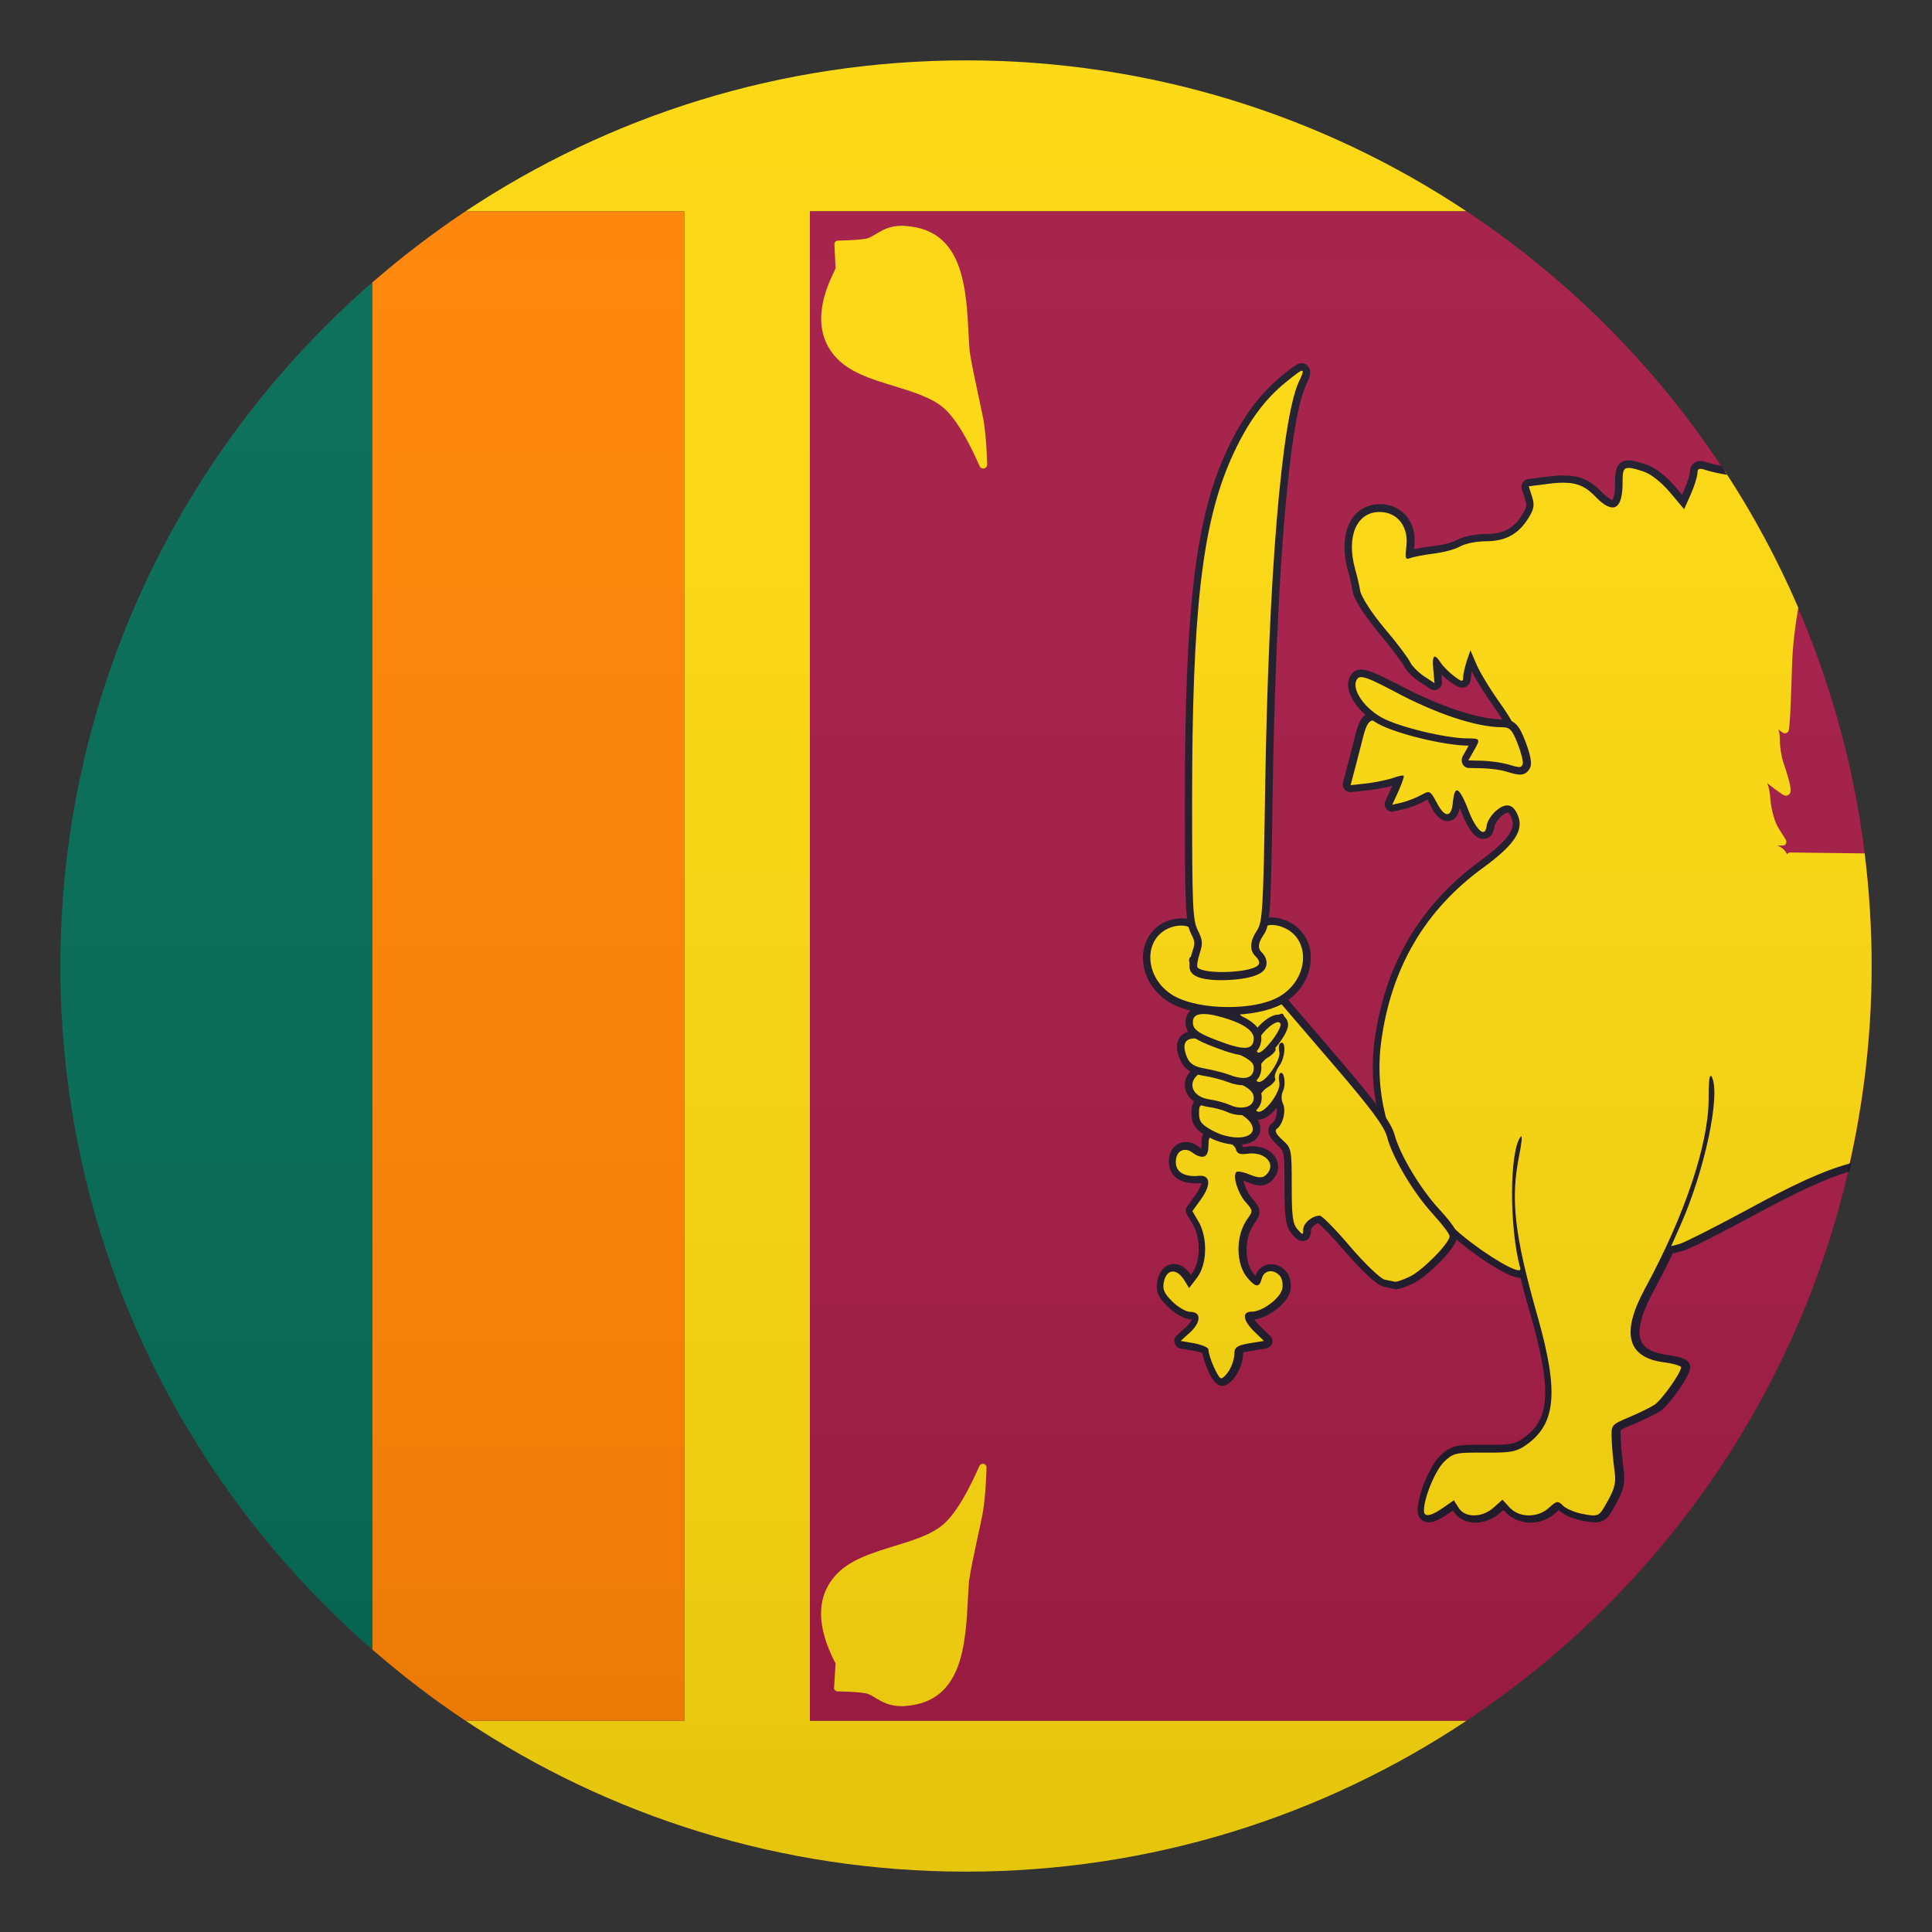
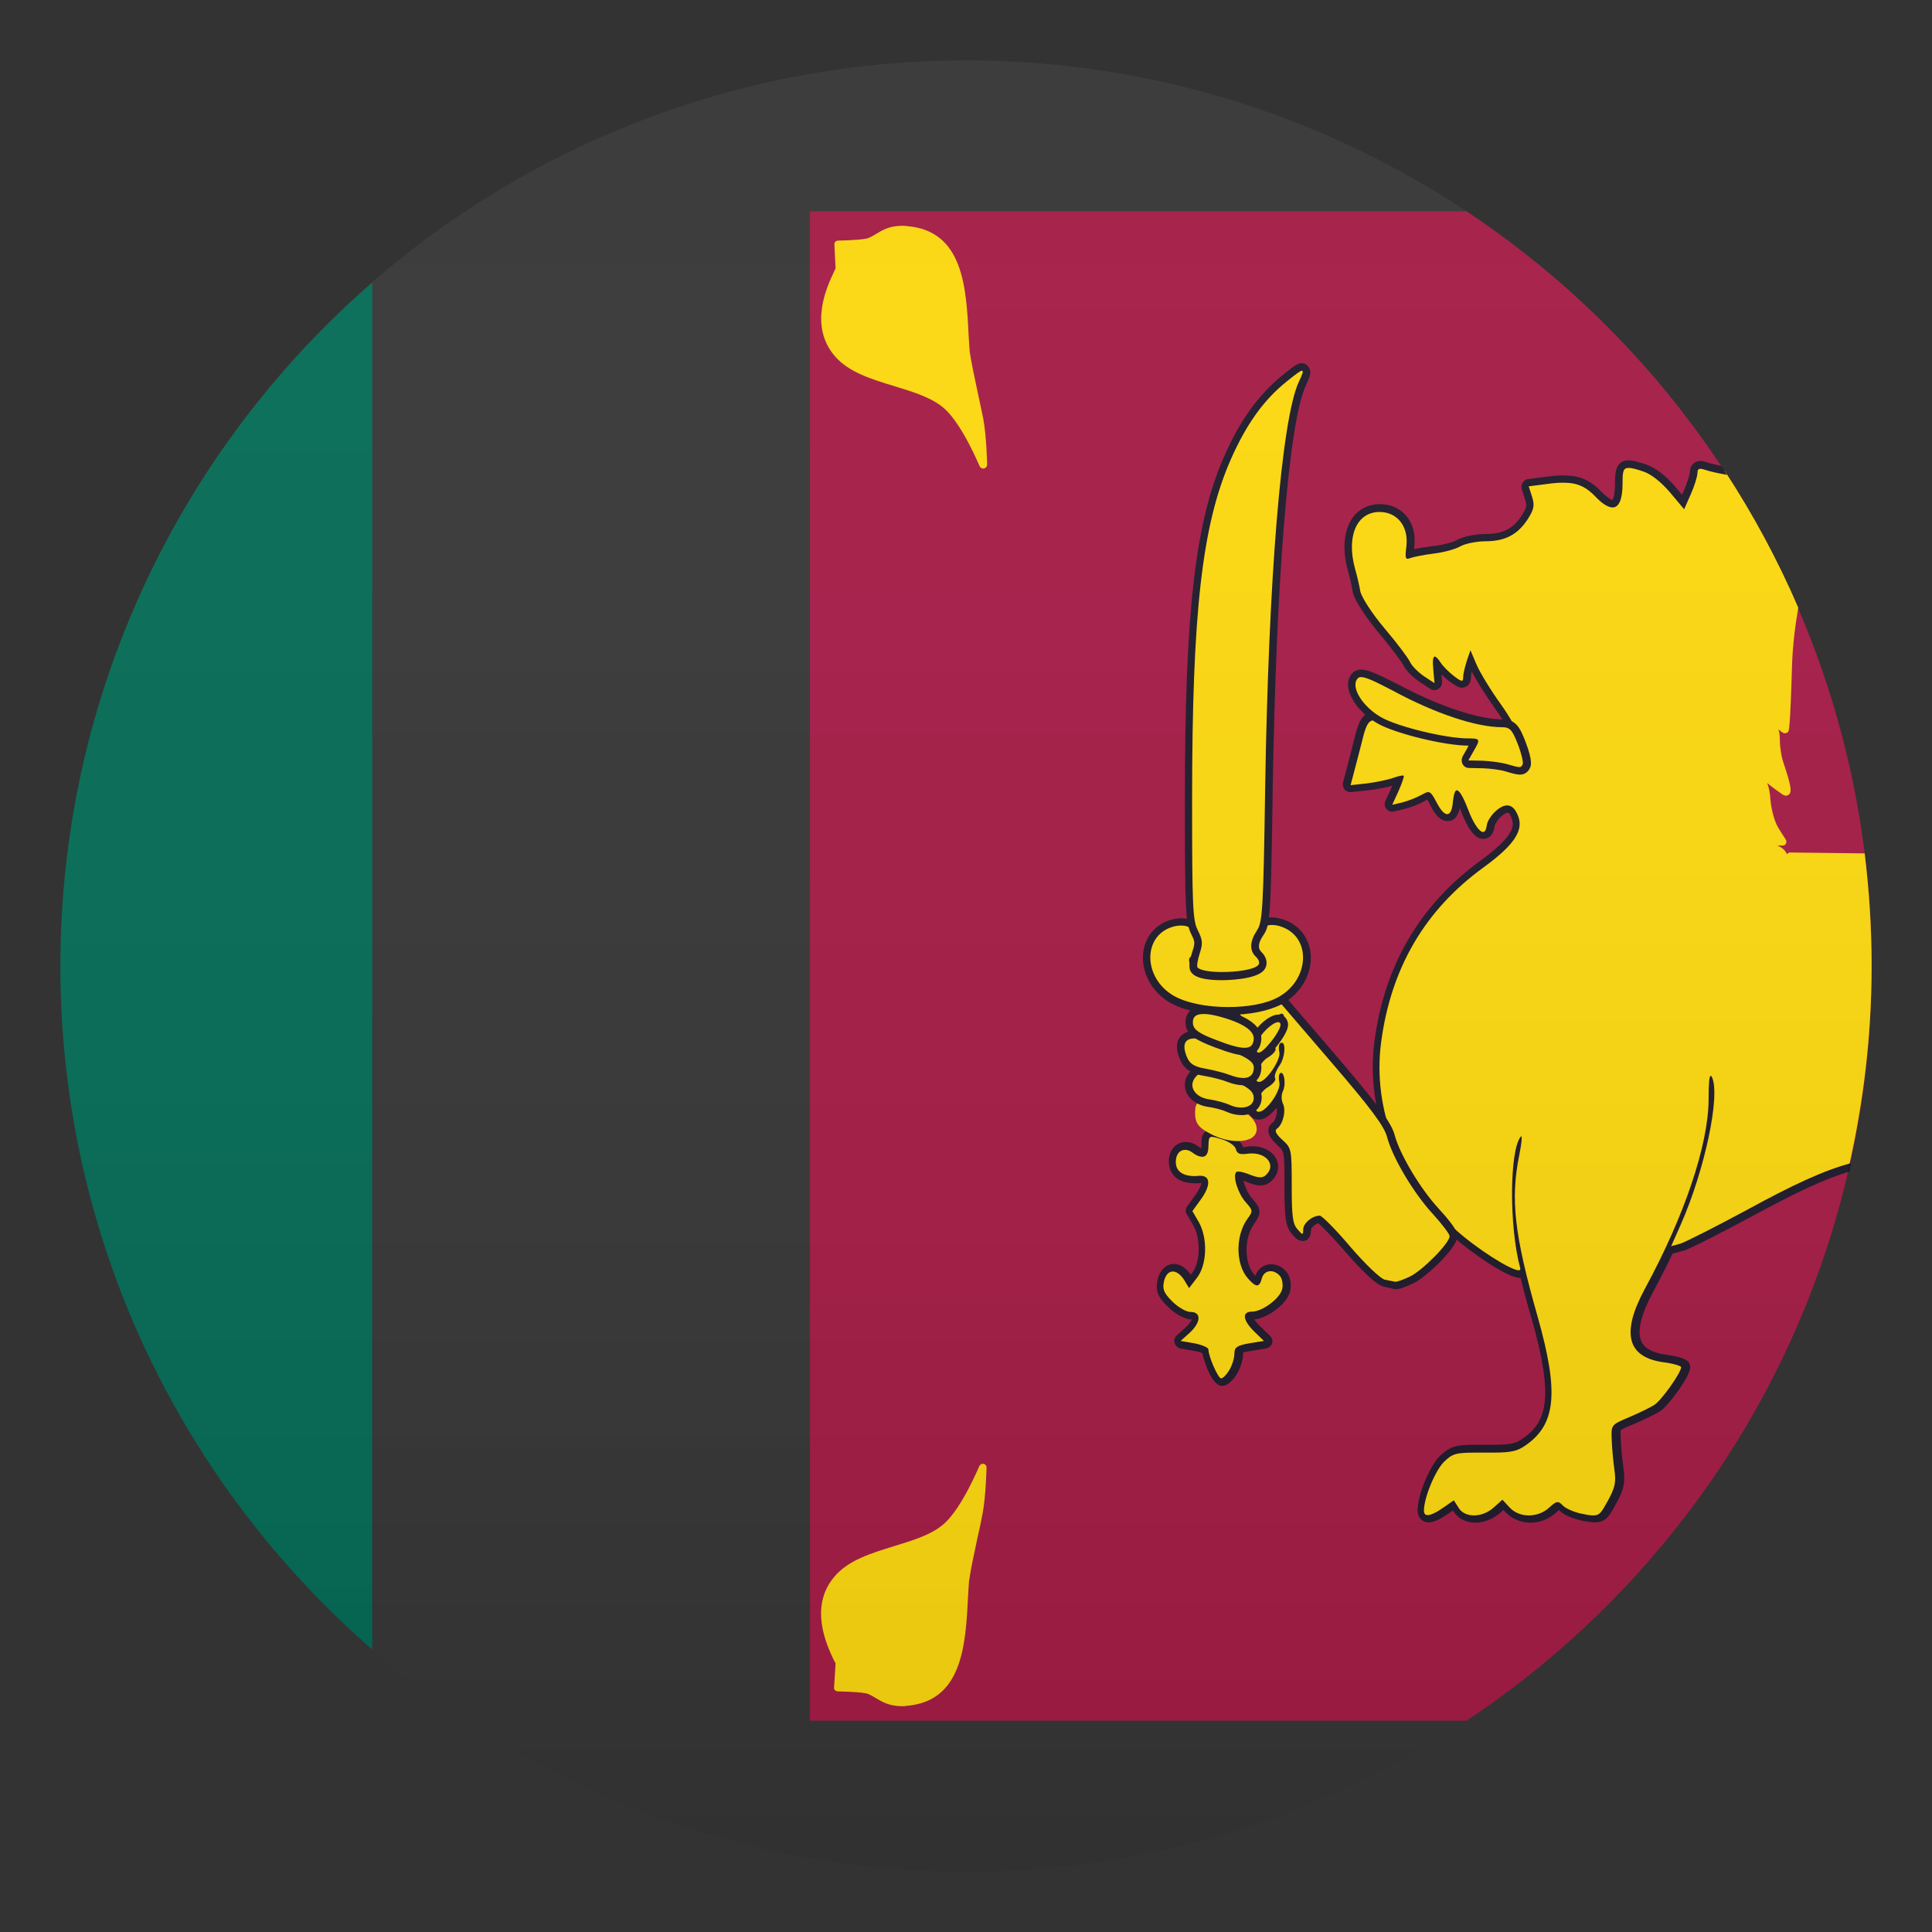
<svg xmlns="http://www.w3.org/2000/svg" version="1.1" id="Layer_1" x="0px" y="0px" width="64px" height="64px" viewBox="0 0 64 64" style="enable-background:new 0 0 64 64;" xml:space="preserve">
  <rect x="0" y="0" width="64" height="64" fill="#333333" stroke="none" />
-   <path fill="#FCD70B" d="M26.83,57V7h21.75C43.83,3.84,38.13,2,32,2c-6.13,0-11.83,1.84-16.58,5h7.25v50h-7.25  c4.75,3.16,10.45,5,16.58,5c6.13,0,11.83-1.84,16.58-5H26.83z" />
-   <path fill="#FF8200" d="M12.33,54.64c0.98,0.85,2,1.64,3.09,2.36h7.25V7h-7.25c-1.08,0.72-2.11,1.51-3.09,2.36V54.64z" />
  <path fill="#006952" d="M12.33,54.64V9.36C6.01,14.86,2,22.96,2,32S6.01,49.14,12.33,54.64z" />
  <path fill="#A31843" d="M26.83,57h21.75C56.67,51.63,62,42.44,62,32S56.67,12.37,48.58,7H26.83V57z" />
  <path fill="#FCD70B" d="M29.88,56.52c-0.43,0-0.67-0.15-0.87-0.27c-0.12-0.07-0.22-0.14-0.35-0.16c-0.26-0.05-0.9-0.06-0.91-0.06  c-0.03,0-0.07-0.02-0.09-0.04c-0.02-0.02-0.04-0.06-0.03-0.09l0.05-0.8c-0.01-0.01-0.03-0.06-0.07-0.13  c-0.22-0.47-0.82-1.74,0.03-2.74c0.46-0.55,1.23-0.78,1.97-1.01c0.62-0.19,1.26-0.38,1.67-0.75c0.6-0.54,1.15-1.89,1.16-1.9  c0.02-0.05,0.07-0.08,0.12-0.08c0.01,0,0.02,0,0.02,0c0.06,0.01,0.1,0.06,0.1,0.12c0,0.01-0.02,0.94-0.13,1.53  c-0.05,0.26-0.11,0.55-0.18,0.85c-0.1,0.48-0.21,0.97-0.27,1.39l-0.03,0.46c-0.08,1.65-0.18,3.52-2.05,3.67  C29.98,56.52,29.93,56.52,29.88,56.52z" />
  <path fill="#FCD70B" d="M32.57,15.52c-0.05,0-0.1-0.03-0.12-0.08c-0.01-0.01-0.56-1.36-1.16-1.9c-0.41-0.37-1.05-0.56-1.67-0.75  c-0.75-0.23-1.52-0.46-1.98-1.01c-0.84-1-0.25-2.27-0.03-2.74c0.03-0.07,0.06-0.13,0.07-0.15L27.64,8.1c0-0.03,0.01-0.07,0.03-0.09  c0.02-0.02,0.06-0.04,0.09-0.04c0.01,0,0.64-0.01,0.91-0.06c0.13-0.02,0.23-0.09,0.35-0.16c0.2-0.12,0.44-0.27,0.86-0.27  c0.05,0,0.1,0,0.16,0.01c1.87,0.15,1.97,2.02,2.05,3.67l0.03,0.47c0.06,0.41,0.17,0.9,0.27,1.38c0.06,0.3,0.13,0.59,0.18,0.85  c0.11,0.59,0.13,1.49,0.13,1.53c0,0.06-0.04,0.11-0.1,0.13C32.59,15.52,32.58,15.52,32.57,15.52z" />
  <path fill="#FCD70B" d="M61.77,28.27l-2.47-0.03c-0.04,0-0.08,0.02-0.1,0.06c-0.01-0.02-0.02-0.04-0.03-0.05  c-0.05-0.1-0.15-0.18-0.29-0.24h0.17c0.05,0,0.09-0.02,0.11-0.06c0.02-0.04,0.02-0.09,0-0.13l-0.24-0.38  c-0.13-0.2-0.24-0.6-0.27-0.93c-0.02-0.26-0.05-0.43-0.11-0.57c0.17,0.14,0.35,0.27,0.51,0.38c0.02,0.01,0.08,0.04,0.11,0.04  c0.04,0,0.1-0.03,0.12-0.06c0.06-0.08,0.08-0.21-0.21-1.06c-0.06-0.18-0.11-0.5-0.11-0.72c0-0.14-0.01-0.26-0.05-0.36  c0.15,0.13,0.19,0.13,0.22,0.13c0.04,0,0.07-0.02,0.1-0.04c0.03-0.04,0.07-0.08,0.13-2.1c0.02-0.82,0.12-1.48,0.21-2.02  c-0.68-1.58-1.5-3.1-2.43-4.52c-0.23-0.05-0.45-0.09-0.6-0.14c-0.08-0.03-0.13-0.04-0.18-0.04c-0.07,0-0.22,0.03-0.22,0.27  c0,0.07-0.08,0.35-0.21,0.64l-0.14,0.32l-0.34-0.4c-0.3-0.36-0.66-0.64-0.94-0.73c-0.27-0.08-0.41-0.12-0.53-0.12  c-0.32,0-0.32,0.31-0.32,0.64c0,0.42-0.08,0.68-0.21,0.68c-0.06,0-0.2-0.04-0.46-0.31c-0.36-0.37-0.68-0.51-1.17-0.51  c-0.16,0-0.33,0.01-0.53,0.04l-0.63,0.08c-0.04,0-0.07,0.03-0.09,0.06c-0.02,0.03-0.03,0.07-0.01,0.11l0.11,0.34  c0.08,0.23,0.08,0.31-0.12,0.62c-0.3,0.49-0.7,0.69-1.31,0.69c-0.33,0-0.72,0.08-0.9,0.18c-0.13,0.07-0.5,0.18-0.84,0.22  c-0.3,0.03-0.68,0.1-0.78,0.22c-0.01-0.05,0.01-0.27,0.02-0.34c0.04-0.37-0.05-0.7-0.26-0.94c-0.19-0.21-0.45-0.32-0.75-0.32  c-0.32,0-0.59,0.13-0.78,0.38c-0.29,0.38-0.35,0.99-0.16,1.68c0.06,0.2,0.13,0.52,0.16,0.71c0.05,0.26,0.46,0.85,0.82,1.29  c0.43,0.51,0.78,0.99,0.83,1.1c0.07,0.15,0.29,0.38,0.5,0.52l0.35,0.23c0.02,0.01,0.04,0.02,0.07,0.02c0.02,0,0.05-0.01,0.06-0.02  c0.04-0.02,0.06-0.07,0.06-0.12l-0.04-0.45c-0.01-0.09-0.01-0.15-0.01-0.2c0.01,0.02,0.02,0.04,0.04,0.06  c0.08,0.14,0.29,0.35,0.47,0.48c0.16,0.12,0.25,0.17,0.32,0.17c0.08,0,0.17-0.04,0.17-0.24c0-0.08,0.04-0.31,0.11-0.5l0.01-0.04  l0.07,0.17c0.11,0.27,0.48,0.86,0.82,1.33c0.71,0.98,0.95,1.84,0.84,1.96c0,0-0.02,0.02-0.12,0.02c-0.11,0-0.28-0.03-0.52-0.09  c-0.28-0.07-0.63-0.11-0.86-0.11c-0.07,0-0.12,0-0.17,0.01c-0.08,0.01-0.13,0.02-0.17,0.08c0-0.01,0.02-0.06,0.13-0.22  c0.12-0.18,0.21-0.34,0.14-0.47c-0.07-0.14-0.26-0.15-0.52-0.15c-0.53,0-1.87-0.31-2.38-0.55c-0.22-0.1-0.35-0.15-0.47-0.15  c-0.3,0-0.4,0.28-0.48,0.62L44.59,26c-0.01,0.04,0,0.08,0.03,0.11c0.02,0.03,0.06,0.04,0.09,0.04c0,0,0.56-0.06,0.56-0.06  c0.31-0.04,0.71-0.12,0.89-0.18c0.05-0.02,0.1-0.03,0.15-0.05c-0.03,0.08-0.07,0.18-0.12,0.3l-0.21,0.46  c-0.02,0.04-0.01,0.09,0.02,0.13c0.02,0.03,0.06,0.04,0.1,0.04c0.01,0,0.02,0,0.03,0l0.34-0.08c0.2-0.05,0.49-0.17,0.66-0.26  c0.04-0.03,0.13-0.08,0.16-0.08c0.04,0.02,0.13,0.19,0.18,0.3c0.16,0.3,0.3,0.44,0.45,0.44c0.18,0,0.28-0.18,0.32-0.54  c0.01-0.1,0.02-0.16,0.02-0.2c0.04,0.07,0.12,0.21,0.23,0.5c0.21,0.55,0.42,0.83,0.62,0.83c0.08,0,0.21-0.04,0.25-0.32  c0.01-0.1,0.14-0.3,0.29-0.43c0.1-0.09,0.2-0.13,0.27-0.13c0.13,0,0.21,0.18,0.26,0.32c0.13,0.4-0.19,0.83-1.11,1.5  c-1.96,1.43-3.12,3.41-3.45,5.9c-0.3,2.26,0.63,4.61,2.48,6.28c0.69,0.62,1.86,1.41,2.2,1.41c0.03,0,0.08-0.02,0.12-0.04  c0.11,0.44,0.24,0.94,0.4,1.49c0.68,2.41,0.6,3.44-0.34,4.1c-0.25,0.18-0.42,0.23-1.05,0.23l-0.59-0.01c-0.64,0-0.79,0.05-1.09,0.33  c-0.32,0.3-0.71,1.24-0.71,1.71c0,0.2,0.13,0.28,0.25,0.28c0.13,0,0.32-0.08,0.58-0.27l0.25-0.18l0.09,0.14  c0.12,0.2,0.35,0.31,0.62,0.31c0.26,0,0.53-0.1,0.73-0.29l0.2-0.18l0.16,0.17c0.18,0.19,0.44,0.3,0.72,0.3  c0.28,0,0.55-0.1,0.75-0.29c0.05-0.05,0.17-0.15,0.21-0.16c0.01,0,0.05,0.03,0.1,0.09c0.14,0.15,0.5,0.27,0.76,0.31  c0.14,0.02,0.25,0.04,0.33,0.04c0.28,0,0.37-0.16,0.58-0.54c0.25-0.45,0.3-0.66,0.24-1.1c-0.04-0.27-0.08-0.72-0.09-0.98  c-0.02-0.4-0.02-0.4,0.5-0.62c0.33-0.14,0.72-0.33,0.86-0.42c0.26-0.17,0.94-1.11,0.94-1.36c0-0.07,0-0.2-0.67-0.29  c-0.48-0.06-0.79-0.23-0.93-0.49c-0.19-0.37-0.06-0.96,0.38-1.77c0.25-0.46,0.48-0.91,0.69-1.36c0.02,0.01,0.04,0.02,0.07,0.02  c0.01,0,0.02,0,0.03,0l0.3-0.08c0.2-0.06,1.29-0.61,2.22-1.12c1.53-0.83,2.5-1.29,3.33-1.52C61.73,36.53,62,34.3,62,32  C62,30.74,61.92,29.5,61.77,28.27z" />
  <path fill="#1A1626" d="M57.85,40.09c-1.04,0.56-2.03,1.06-2.19,1.11l-0.3,0.08l0.32-0.72c0.79-1.79,1.32-4.28,1.03-4.88  c-0.01-0.03-0.03-0.04-0.04-0.04c-0.05,0-0.07,0.25-0.07,0.79c-0.01,1.5-0.8,3.85-2.11,6.26c-0.8,1.48-0.59,2.28,0.64,2.44  c0.31,0.04,0.56,0.12,0.56,0.16c0,0.18-0.65,1.1-0.89,1.25c-0.14,0.09-0.51,0.27-0.84,0.41c-0.59,0.25-0.59,0.25-0.57,0.74  c0.01,0.27,0.05,0.72,0.09,1c0.06,0.42,0.02,0.59-0.22,1.03c-0.21,0.38-0.27,0.48-0.47,0.48c-0.08,0-0.18-0.01-0.31-0.04  c-0.27-0.04-0.58-0.17-0.69-0.27c-0.08-0.08-0.13-0.13-0.19-0.13c-0.07,0-0.15,0.06-0.29,0.19c-0.19,0.17-0.43,0.25-0.67,0.25  c-0.24,0-0.47-0.09-0.63-0.26l-0.24-0.26l-0.29,0.26c-0.19,0.17-0.43,0.26-0.65,0.26c-0.21,0-0.41-0.08-0.51-0.25l-0.16-0.25  l-0.36,0.25c-0.23,0.16-0.4,0.24-0.51,0.24c-0.08,0-0.12-0.05-0.12-0.15c0-0.43,0.38-1.34,0.67-1.62c0.26-0.25,0.37-0.3,1-0.3  c0.1,0,0.21,0,0.33,0c0.09,0,0.18,0,0.26,0c0.64,0,0.84-0.05,1.12-0.25c1-0.7,1.09-1.76,0.39-4.24c-0.78-2.74-0.91-3.91-0.61-5.38  c0.07-0.35,0.1-0.61,0.06-0.61c0,0-0.01,0-0.01,0.01c-0.38,0.44-0.39,3.01-0.02,4.36c0.01,0.05-0.01,0.07-0.05,0.07  c-0.26,0-1.38-0.7-2.12-1.37c-1.82-1.65-2.73-3.95-2.44-6.17c0.32-2.46,1.45-4.4,3.4-5.81c0.97-0.71,1.3-1.18,1.16-1.64  c-0.09-0.27-0.22-0.41-0.38-0.41c-0.1,0-0.22,0.05-0.35,0.16c-0.17,0.14-0.32,0.37-0.33,0.51c-0.02,0.14-0.06,0.21-0.12,0.21  c-0.12,0-0.32-0.27-0.5-0.75c-0.16-0.42-0.29-0.63-0.37-0.63c-0.06,0-0.1,0.12-0.13,0.37c-0.02,0.28-0.09,0.42-0.19,0.42  c-0.09,0-0.21-0.12-0.34-0.37c-0.14-0.26-0.2-0.36-0.29-0.36c-0.06,0-0.12,0.04-0.22,0.09c-0.16,0.09-0.44,0.2-0.63,0.25l-0.34,0.08  l0.21-0.46c0.11-0.25,0.19-0.48,0.17-0.5c0,0-0.01-0.01-0.03-0.01c-0.06,0-0.18,0.03-0.32,0.08c-0.17,0.06-0.56,0.14-0.86,0.18  l-0.55,0.06l0.15-0.57c0.08-0.32,0.21-0.79,0.27-1.05c0.1-0.37,0.18-0.53,0.36-0.53c0.1,0,0.23,0.05,0.41,0.13  c0.52,0.25,1.88,0.56,2.43,0.56c0.47,0,0.51,0.06,0.27,0.42c-0.18,0.27-0.2,0.36-0.03,0.36c0.05,0,0.12-0.01,0.2-0.02  c0.04-0.01,0.09-0.01,0.15-0.01c0.22,0,0.55,0.04,0.83,0.11c0.25,0.06,0.43,0.09,0.55,0.09c0.11,0,0.17-0.02,0.21-0.06  c0.2-0.23-0.19-1.23-0.83-2.12c-0.33-0.46-0.69-1.05-0.8-1.31l-0.2-0.47l-0.12,0.35c-0.06,0.19-0.12,0.43-0.12,0.54  c0,0.08-0.01,0.12-0.05,0.12c-0.04,0-0.12-0.05-0.25-0.15c-0.16-0.12-0.36-0.32-0.44-0.44c-0.09-0.14-0.16-0.21-0.2-0.21  c-0.06,0-0.08,0.14-0.05,0.43l0.04,0.45l-0.35-0.23c-0.19-0.13-0.4-0.34-0.46-0.47c-0.06-0.13-0.44-0.64-0.85-1.12  c-0.42-0.5-0.76-1.03-0.8-1.23c-0.03-0.19-0.11-0.52-0.17-0.73c-0.3-1.08,0.05-1.89,0.81-1.89c0.59,0,0.96,0.48,0.89,1.12  c-0.04,0.33-0.04,0.43,0.04,0.43c0.02,0,0.05-0.01,0.08-0.02c0.1-0.04,0.45-0.11,0.77-0.15c0.33-0.04,0.72-0.14,0.89-0.24  c0.16-0.09,0.54-0.17,0.84-0.17c0.66,0,1.08-0.23,1.41-0.75c0.2-0.32,0.22-0.44,0.13-0.73l-0.11-0.34l0.63-0.08  c0.2-0.03,0.37-0.04,0.52-0.04c0.47,0,0.76,0.14,1.08,0.48c0.22,0.23,0.41,0.34,0.55,0.34c0.21,0,0.33-0.27,0.33-0.8  c0-0.37,0.01-0.51,0.2-0.51c0.1,0,0.26,0.04,0.49,0.12c0.25,0.08,0.59,0.35,0.88,0.69l0.47,0.56l0.22-0.5  c0.12-0.27,0.22-0.59,0.22-0.7c0-0.1,0.03-0.14,0.1-0.14c0.04,0,0.08,0.01,0.14,0.03c0.18,0.06,0.45,0.12,0.74,0.17  c-0.06-0.1-0.13-0.2-0.2-0.3c-0.18-0.04-0.34-0.07-0.45-0.11c-0.09-0.03-0.16-0.05-0.23-0.05c-0.16,0-0.35,0.1-0.35,0.39  c0,0.05-0.08,0.31-0.2,0.59l-0.06,0.14l-0.21-0.25c-0.32-0.38-0.7-0.67-1-0.76c-0.25-0.08-0.42-0.13-0.56-0.13  c-0.45,0-0.45,0.44-0.45,0.76c0,0.44-0.08,0.54-0.09,0.56c0-0.01-0.11-0.03-0.35-0.27c-0.38-0.4-0.74-0.55-1.26-0.55  c-0.16,0-0.34,0.01-0.55,0.04l-0.63,0.08c-0.07,0.01-0.14,0.05-0.18,0.12c-0.04,0.06-0.05,0.14-0.03,0.21l0.11,0.34  c0.06,0.2,0.07,0.24-0.1,0.52c-0.28,0.45-0.63,0.63-1.2,0.63c-0.3,0-0.74,0.07-0.96,0.2c-0.12,0.07-0.48,0.17-0.79,0.2  c-0.17,0.02-0.43,0.06-0.63,0.1c0-0.03,0.01-0.05,0.01-0.09c0.05-0.41-0.05-0.77-0.29-1.04c-0.21-0.23-0.51-0.36-0.85-0.36  c-0.36,0-0.67,0.15-0.88,0.42c-0.31,0.41-0.38,1.06-0.18,1.78c0.06,0.2,0.13,0.52,0.16,0.7c0.06,0.33,0.56,1,0.85,1.35  c0.44,0.52,0.77,0.98,0.82,1.07c0.09,0.2,0.35,0.44,0.55,0.57l0.35,0.23c0.04,0.03,0.09,0.04,0.14,0.04c0.05,0,0.09-0.01,0.13-0.04  c0.08-0.05,0.13-0.14,0.12-0.24l-0.02-0.24c0.09,0.09,0.19,0.18,0.28,0.24c0.17,0.12,0.28,0.2,0.4,0.2c0.05,0,0.3-0.02,0.3-0.37  c0-0.03,0.01-0.09,0.02-0.17c0.16,0.31,0.47,0.8,0.76,1.21c0.6,0.83,0.85,1.56,0.84,1.78c0,0-0.01,0-0.02,0  c-0.1,0-0.26-0.03-0.49-0.08c-0.29-0.07-0.65-0.12-0.89-0.12c-0.02,0-0.05,0-0.07,0c0.1-0.16,0.21-0.36,0.11-0.54  c-0.11-0.21-0.39-0.21-0.63-0.21c-0.51,0-1.83-0.31-2.32-0.54c-0.24-0.11-0.39-0.16-0.52-0.16c-0.42,0-0.53,0.43-0.61,0.72  l-0.27,1.05l-0.15,0.57c-0.02,0.08,0,0.17,0.05,0.23c0.05,0.06,0.12,0.09,0.19,0.09c0.01,0,0.02,0,0.03,0l0.55-0.06  c0.27-0.03,0.6-0.09,0.81-0.15c-0.01,0.02-0.01,0.03-0.02,0.05l-0.21,0.46c-0.04,0.09-0.02,0.19,0.04,0.26  c0.05,0.06,0.12,0.09,0.19,0.09c0.02,0,0.04,0,0.06-0.01l0.34-0.08c0.21-0.05,0.52-0.17,0.7-0.28c0.01-0.01,0.03-0.02,0.06-0.03  c0.04,0.06,0.08,0.15,0.11,0.2c0.11,0.22,0.29,0.51,0.56,0.51c0.21,0,0.34-0.14,0.41-0.43c0.01,0.03,0.03,0.07,0.04,0.11  c0.32,0.82,0.57,0.91,0.74,0.91c0.09,0,0.32-0.04,0.37-0.42c0.01-0.06,0.11-0.24,0.25-0.35c0.12-0.1,0.18-0.1,0.19-0.1  c0.03,0,0.09,0.06,0.14,0.24c0.08,0.23,0.01,0.58-1.06,1.36c-1.99,1.45-3.17,3.46-3.5,5.98c-0.3,2.3,0.64,4.69,2.52,6.39  c0.64,0.58,1.88,1.44,2.29,1.44c0.01,0,0.02,0,0.03,0c0.1,0.41,0.22,0.86,0.37,1.36c0.75,2.65,0.49,3.41-0.29,3.96  c-0.22,0.15-0.35,0.21-0.98,0.21l-0.26,0l-0.33,0c-0.67,0-0.85,0.06-1.18,0.37c-0.34,0.33-0.74,1.3-0.74,1.8  c0,0.28,0.19,0.4,0.37,0.4c0.16,0,0.36-0.09,0.65-0.29l0.15-0.1l0.02,0.03c0.15,0.23,0.41,0.37,0.72,0.37  c0.29,0,0.59-0.12,0.82-0.32l0.11-0.1l0.08,0.08c0.2,0.21,0.5,0.34,0.81,0.34c0.31,0,0.61-0.11,0.84-0.32  c0.02-0.02,0.07-0.06,0.11-0.1c0.01,0.01,0.01,0.01,0.02,0.02c0.16,0.17,0.54,0.3,0.83,0.35c0.15,0.02,0.26,0.04,0.35,0.04  c0.36,0,0.48-0.22,0.69-0.61c0.27-0.48,0.31-0.71,0.25-1.18c-0.04-0.27-0.08-0.71-0.09-0.97c-0.01-0.12-0.01-0.26,0-0.29  c0.03-0.04,0.22-0.12,0.42-0.2c0.3-0.13,0.71-0.32,0.88-0.43c0.27-0.17,1-1.15,1-1.46c0-0.19-0.13-0.32-0.78-0.41  c-0.44-0.06-0.72-0.2-0.83-0.43c-0.16-0.32-0.03-0.89,0.38-1.65c0.23-0.43,0.45-0.86,0.65-1.28c0.02,0,0.04,0,0.06-0.01l0.3-0.08  c0.22-0.06,1.32-0.63,2.25-1.13c1.48-0.8,2.43-1.25,3.24-1.49c0.02-0.09,0.04-0.19,0.06-0.28C60.39,38.78,59.39,39.25,57.85,40.09z" />
  <path fill="#FCD70B" d="M40.46,45.79c-0.25,0-0.54-0.89-0.54-1.09c0,0-0.01,0.01-0.02,0.01c-0.04,0-0.16-0.05-0.34-0.08l-0.46-0.08  c-0.05-0.01-0.08-0.04-0.1-0.09c-0.01-0.05,0-0.09,0.04-0.13l0.3-0.27c0.22-0.2,0.27-0.37,0.25-0.43c-0.02-0.04-0.1-0.05-0.13-0.05  c-0.21,0-0.52-0.2-0.7-0.38c-0.29-0.29-0.38-0.46-0.3-0.79c0.06-0.26,0.21-0.42,0.41-0.42c0.17,0,0.34,0.12,0.48,0.33l0.08,0.12  l0.15-0.2c0.31-0.4,0.33-1.23,0.05-1.72l-0.21-0.36c-0.02-0.04-0.02-0.1,0.01-0.14l0.26-0.36c0.24-0.33,0.26-0.51,0.23-0.57  c-0.02-0.04-0.08-0.04-0.12-0.04c-0.09,0.01-0.14,0.01-0.18,0.01c-0.69,0-0.77-0.41-0.77-0.59c0-0.31,0.18-0.53,0.43-0.53  c0.1,0,0.21,0.04,0.32,0.11c0.15,0.1,0.22,0.12,0.25,0.12c0.07,0,0.08-0.16,0.08-0.23c0-0.22,0-0.42,0.23-0.42  c0.08,0,0.18,0.03,0.36,0.08c0.24,0.07,0.51,0.24,0.56,0.42c0.01,0.05,0.02,0.07,0.1,0.07c0.04,0,0.08,0,0.13-0.01  c0.06-0.01,0.13-0.02,0.19-0.02c0.33,0,0.6,0.15,0.7,0.39c0.07,0.19,0.02,0.38-0.15,0.54c-0.09,0.08-0.18,0.12-0.28,0.12  c-0.1,0-0.21-0.03-0.39-0.1c-0.15-0.06-0.27-0.09-0.33-0.09c-0.03,0.06,0.1,0.55,0.34,0.82c0.28,0.31,0.28,0.39,0.06,0.71  c-0.37,0.51-0.36,1.4,0.01,1.82c0.13,0.15,0.19,0.18,0.21,0.19c0-0.01,0.02-0.04,0.04-0.13c0.05-0.2,0.21-0.34,0.42-0.34  c0.16,0,0.31,0.08,0.42,0.22c0.1,0.13,0.13,0.36,0.08,0.54c-0.1,0.36-0.73,0.83-1.12,0.83c-0.08,0-0.1,0.02-0.11,0.02  c-0.01,0.02,0.01,0.16,0.27,0.42l0.32,0.31c0.03,0.03,0.05,0.08,0.03,0.13c-0.01,0.04-0.05,0.08-0.1,0.09l-0.49,0.08  c-0.38,0.07-0.38,0.1-0.38,0.23c0,0.17-0.08,0.43-0.19,0.6C40.81,45.52,40.63,45.79,40.46,45.79z" />
  <path fill="#1A1626" d="M40.15,37.66c0.06,0,0.16,0.03,0.32,0.08c0.24,0.07,0.45,0.22,0.47,0.33c0.03,0.11,0.09,0.16,0.22,0.16  c0.04,0,0.09,0,0.15-0.01c0.06-0.01,0.11-0.01,0.17-0.01c0.5,0,0.79,0.4,0.46,0.71c-0.06,0.06-0.12,0.08-0.2,0.08  c-0.08,0-0.19-0.03-0.34-0.09c-0.15-0.06-0.29-0.1-0.38-0.1c-0.04,0-0.06,0.01-0.07,0.02c-0.12,0.14,0.06,0.71,0.32,1  c0.24,0.27,0.24,0.29,0.05,0.55c-0.4,0.56-0.39,1.51,0.02,1.97c0.13,0.15,0.23,0.23,0.3,0.23c0.07,0,0.12-0.08,0.16-0.23  c0.04-0.16,0.16-0.24,0.29-0.24c0.11,0,0.23,0.06,0.32,0.17c0.07,0.1,0.1,0.29,0.06,0.44c-0.09,0.31-0.66,0.73-1,0.73  c-0.34,0-0.3,0.29,0.08,0.66l0.32,0.31l-0.49,0.08c-0.4,0.07-0.49,0.13-0.49,0.35c0,0.15-0.08,0.39-0.17,0.54v0  c-0.09,0.15-0.21,0.27-0.27,0.27c-0.1,0-0.42-0.73-0.42-0.96c0-0.06-0.21-0.15-0.46-0.2l-0.46-0.08l0.3-0.27  c0.38-0.35,0.39-0.69,0.03-0.69c-0.15,0-0.42-0.16-0.61-0.35c-0.28-0.28-0.33-0.41-0.27-0.67c0.05-0.21,0.16-0.32,0.29-0.32  c0.12,0,0.25,0.09,0.37,0.27l0.17,0.28l0.26-0.34c0.34-0.44,0.36-1.32,0.06-1.85l-0.21-0.36l0.26-0.36  c0.35-0.47,0.35-0.81,0.01-0.81c-0.01,0-0.03,0-0.04,0c-0.05,0-0.09,0.01-0.14,0.01c-0.41,0-0.64-0.16-0.64-0.47  c0-0.25,0.13-0.4,0.31-0.4c0.08,0,0.16,0.03,0.24,0.09c0.13,0.1,0.24,0.14,0.33,0.14c0.13,0,0.2-0.12,0.2-0.35  C40.04,37.74,40.04,37.66,40.15,37.66 M40.15,37.41L40.15,37.41c-0.16,0-0.29,0.09-0.33,0.25c-0.02,0.08-0.02,0.17-0.02,0.3  c0,0.03,0,0.06,0,0.08c-0.03-0.01-0.07-0.04-0.13-0.08c-0.12-0.09-0.26-0.13-0.39-0.13c-0.16,0-0.31,0.07-0.42,0.2  c-0.09,0.12-0.14,0.27-0.14,0.45c0,0.17,0.06,0.72,0.89,0.72c0.05,0,0.1,0,0.16-0.01c0,0,0.01,0,0.03,0  c-0.01,0.06-0.06,0.2-0.21,0.41l-0.26,0.36c-0.06,0.08-0.07,0.19-0.01,0.27l0.21,0.36c0.25,0.44,0.24,1.22-0.04,1.58l-0.04,0.06  c-0.16-0.23-0.36-0.36-0.56-0.36c-0.21,0-0.45,0.14-0.54,0.52c-0.09,0.39,0.03,0.6,0.34,0.9c0.21,0.21,0.54,0.42,0.79,0.42  c0,0,0,0,0,0c-0.02,0.05-0.08,0.14-0.2,0.26l-0.3,0.27c-0.07,0.06-0.1,0.16-0.07,0.25c0.03,0.09,0.1,0.16,0.19,0.18l0.46,0.08  c0.13,0.02,0.22,0.05,0.27,0.08c0.07,0.33,0.33,1.08,0.65,1.08c0.22,0,0.42-0.27,0.49-0.39c0.12-0.19,0.21-0.48,0.21-0.67  c0-0.04,0-0.05,0-0.05c0,0,0,0,0,0c0.02,0,0.09-0.02,0.27-0.05l0.49-0.08c0.09-0.02,0.17-0.08,0.2-0.17c0.03-0.09,0-0.19-0.07-0.25  l-0.32-0.31c-0.1-0.1-0.16-0.17-0.2-0.23c0.48-0.06,1.07-0.52,1.18-0.91c0.06-0.22,0.02-0.49-0.1-0.65  c-0.13-0.17-0.32-0.27-0.52-0.27c-0.24,0-0.45,0.15-0.52,0.38c-0.01-0.01-0.03-0.03-0.05-0.05c-0.33-0.38-0.33-1.2,0-1.66  c0.27-0.38,0.23-0.52-0.07-0.86c-0.14-0.16-0.24-0.41-0.28-0.58c0.04,0.01,0.08,0.03,0.13,0.05c0.19,0.08,0.32,0.11,0.43,0.11  c0.14,0,0.26-0.05,0.37-0.15c0.21-0.2,0.27-0.45,0.18-0.68c-0.11-0.28-0.43-0.47-0.81-0.47c-0.07,0-0.14,0.01-0.21,0.02  c-0.04,0.01-0.07,0.01-0.1,0.01c-0.09-0.26-0.43-0.42-0.63-0.48C40.36,37.44,40.25,37.41,40.15,37.41L40.15,37.41L40.15,37.41z" />
  <path fill="#FCD70B" d="M45.85,42.52c-0.24-0.05-0.9-0.76-1.21-1.13c-0.5-0.58-0.88-0.96-0.96-0.99c-0.15,0.01-0.39,0.21-0.39,0.34  c0,0.09,0,0.27-0.15,0.27c-0.08,0-0.14-0.06-0.25-0.19c-0.19-0.22-0.22-0.54-0.22-1.53c0-1.18,0-1.18-0.27-1.42  c-0.19-0.17-0.27-0.29-0.26-0.4c0-0.04,0.06-0.14,0.09-0.16c0.15-0.11,0.25-0.5,0.16-0.68c-0.03-0.06-0.05-0.13-0.06-0.2  c-0.05,0.09-0.11,0.16-0.15,0.22c-0.12,0.15-0.3,0.34-0.48,0.34c-0.11,0-0.19-0.06-0.22-0.17c-0.07-0.24,0.17-0.71,0.45-0.87  c0.13-0.08,0.19-0.16,0.2-0.18c-0.01-0.01-0.01-0.02-0.02-0.04c-0.15,0.18-0.29,0.27-0.41,0.27c-0.11,0-0.19-0.06-0.22-0.17  c-0.07-0.25,0.17-0.7,0.45-0.87c0.13-0.08,0.19-0.16,0.2-0.18c-0.09-0.14,0.14-0.48,0.16-0.52c0.11-0.16,0.16-0.36,0.14-0.45  c-0.01-0.02-0.02-0.08-0.03-0.1c0.01,0.03-0.15,0.14-0.29,0.23l-0.45,0.3c-0.02,0.01-0.04,0.02-0.07,0.02  c-0.03,0-0.06-0.01-0.09-0.03l-0.32-0.3c-0.23-0.21-0.32-0.29-0.27-0.41c0.04-0.11,0.16-0.11,0.27-0.11c0.11,0,0.41-0.06,0.7-0.15  l0.49-0.15c0.01,0,0.02-0.01,0.04-0.01c0.04,0,0.07,0.02,0.09,0.04l1.7,1.98c1.3,1.52,1.75,2.13,1.86,2.51  c0.18,0.67,0.86,1.81,1.49,2.5c0.14,0.15,0.58,0.65,0.58,0.81c0,0.32-0.99,1.26-1.39,1.45c-0.04,0.02-0.39,0.19-0.53,0.19  C46.22,42.59,45.85,42.52,45.85,42.52z" />
  <path fill="#1A1626" d="M42.42,33.23l1.7,1.98c1.28,1.49,1.74,2.1,1.83,2.46c0.18,0.68,0.88,1.86,1.52,2.55  c0.3,0.33,0.55,0.66,0.55,0.73c0,0.23-0.9,1.14-1.32,1.34c-0.21,0.1-0.41,0.17-0.47,0.17c0,0-0.01,0-0.01,0  c-0.05-0.01-0.2-0.04-0.35-0.07c-0.14-0.03-0.65-0.52-1.14-1.09c-0.48-0.57-0.94-1.03-1.01-1.03c-0.25,0-0.55,0.25-0.55,0.46  c0,0.09,0,0.14-0.03,0.14c-0.03,0-0.07-0.05-0.16-0.15c-0.16-0.18-0.19-0.44-0.19-1.45c0-1.21-0.01-1.24-0.31-1.51  c-0.21-0.19-0.27-0.31-0.18-0.37c0.2-0.14,0.31-0.6,0.2-0.83c-0.06-0.13-0.06-0.29,0-0.42c0.1-0.2,0.05-0.6-0.06-0.6  c-0.01,0-0.02,0-0.03,0.01c-0.05,0.03-0.06,0.17-0.03,0.31c0.06,0.27-0.43,0.97-0.68,0.97c-0.25,0-0.03-0.62,0.29-0.81  c0.17-0.1,0.29-0.24,0.25-0.3c-0.04-0.07,0.03-0.26,0.15-0.43c0.18-0.26,0.21-0.75,0.07-0.75c-0.02,0-0.03,0.01-0.05,0.02  c-0.05,0.03-0.06,0.17-0.03,0.29c0.06,0.25-0.44,0.99-0.67,0.99c-0.25,0-0.03-0.62,0.29-0.81c0.17-0.1,0.29-0.24,0.25-0.3  c-0.04-0.07,0.03-0.26,0.15-0.43c0.12-0.17,0.19-0.41,0.16-0.55c-0.03-0.11-0.04-0.17-0.1-0.17c-0.06,0-0.18,0.07-0.41,0.23  l-0.45,0.3l-0.32-0.3c-0.3-0.28-0.31-0.3-0.08-0.3c0.13,0,0.46-0.07,0.73-0.15L42.42,33.23 M42.42,32.98c-0.02,0-0.05,0-0.07,0.01  l-0.49,0.15c-0.26,0.08-0.57,0.14-0.66,0.14c-0.13,0-0.32,0.01-0.39,0.19c-0.07,0.19,0.06,0.32,0.3,0.54l0.32,0.3  c0.05,0.04,0.11,0.07,0.17,0.07c0.05,0,0.1-0.01,0.14-0.04l0.45-0.3c0.03-0.02,0.07-0.04,0.1-0.07c-0.02,0.06-0.05,0.14-0.1,0.21  c-0.06,0.09-0.22,0.34-0.2,0.57c-0.02,0.02-0.06,0.06-0.12,0.09c-0.33,0.19-0.59,0.71-0.51,1.01c0.03,0.12,0.11,0.21,0.22,0.24  c-0.17,0.24-0.28,0.54-0.22,0.74c0.04,0.16,0.18,0.26,0.34,0.26c0.18,0,0.37-0.13,0.58-0.38c0,0,0-0.01,0.01-0.01  c0.04,0.15-0.04,0.43-0.13,0.49c-0.09,0.06-0.14,0.15-0.14,0.25c-0.01,0.19,0.15,0.36,0.3,0.5c0.23,0.21,0.23,0.21,0.23,1.33  c0,1.04,0.03,1.36,0.25,1.61c0.12,0.14,0.21,0.23,0.35,0.23c0.13,0,0.28-0.07,0.28-0.39c0.01-0.05,0.13-0.17,0.24-0.2  c0.12,0.1,0.44,0.42,0.88,0.93c0.16,0.18,0.95,1.1,1.28,1.17l0.13,0.03c0.1,0.02,0.19,0.04,0.22,0.05c0.02,0,0.04,0.01,0.06,0.01  c0.15,0,0.46-0.14,0.58-0.2c0.41-0.19,1.46-1.17,1.46-1.57c0-0.06,0-0.23-0.62-0.9c-0.61-0.66-1.29-1.8-1.46-2.44  c-0.11-0.41-0.55-1-1.88-2.56l-1.7-1.98C42.56,33.01,42.49,32.98,42.42,32.98L42.42,32.98z" />
  <path fill="#FCD70B" d="M41.01,37.8c-0.28,0-0.61-0.08-0.89-0.23c-0.37-0.19-0.53-0.33-0.53-0.68c0-0.21,0-0.42,0.31-0.42  c0.08,0,0.21,0.02,0.39,0.04c0.66,0.09,1.34,0.45,1.34,0.89c0,0.13-0.07,0.25-0.21,0.32C41.31,37.77,41.17,37.8,41.01,37.8z" />
-   <path fill="#1A1626" d="M39.9,36.6c0.08,0,0.2,0.02,0.37,0.04c0.67,0.09,1.23,0.44,1.23,0.76c0,0.18-0.21,0.28-0.49,0.28  c-0.25,0-0.55-0.07-0.83-0.22c-0.37-0.2-0.46-0.3-0.46-0.57C39.72,36.67,39.72,36.6,39.9,36.6 M39.9,36.35  c-0.43,0-0.43,0.35-0.43,0.54c0,0.41,0.19,0.58,0.59,0.79c0.3,0.16,0.64,0.24,0.95,0.24c0.55,0,0.74-0.28,0.74-0.53  c0-0.53-0.75-0.92-1.45-1.01C40.11,36.36,39.98,36.35,39.9,36.35L39.9,36.35z" />
  <path fill="#FCD70B" d="M41.12,36.81c-0.15,0-0.31-0.04-0.47-0.11c-0.13-0.06-0.4-0.13-0.6-0.16c-0.33-0.05-0.58-0.22-0.66-0.46  c-0.06-0.19,0-0.39,0.17-0.55c0.07-0.07,0.19-0.1,0.35-0.1c0.35,0,0.88,0.16,1.32,0.4c0.28,0.15,0.46,0.31,0.42,0.59  C41.62,36.66,41.41,36.81,41.12,36.81L41.12,36.81z" />
  <path fill="#1A1626" d="M39.91,35.56c0.31,0,0.82,0.15,1.26,0.39c0.28,0.15,0.38,0.28,0.36,0.46c-0.02,0.18-0.19,0.28-0.41,0.28  c-0.13,0-0.27-0.03-0.41-0.1c-0.14-0.06-0.43-0.14-0.64-0.17c-0.53-0.07-0.74-0.49-0.42-0.79C39.7,35.58,39.79,35.56,39.91,35.56   M39.91,35.31c-0.19,0-0.34,0.04-0.43,0.14c-0.21,0.19-0.28,0.44-0.2,0.68c0.09,0.28,0.38,0.49,0.76,0.54  c0.21,0.03,0.46,0.1,0.57,0.15c0.17,0.08,0.35,0.12,0.52,0.12c0.36,0,0.62-0.2,0.66-0.5c0.05-0.37-0.22-0.57-0.48-0.71  C40.82,35.47,40.28,35.31,39.91,35.31L39.91,35.31z" />
  <path fill="#FCD70B" d="M41.19,35.82c-0.13,0-0.3-0.04-0.49-0.11c-0.17-0.06-0.53-0.16-0.79-0.2c-0.34-0.06-0.57-0.16-0.7-0.45  c-0.12-0.27-0.13-0.47-0.04-0.62c0.05-0.08,0.16-0.18,0.4-0.18c0.2,0,0.45,0.07,0.76,0.2c1.11,0.47,1.37,0.59,1.32,0.97  C41.62,35.68,41.45,35.82,41.19,35.82L41.19,35.82z" />
  <path fill="#1A1626" d="M39.57,34.4c0.17,0,0.41,0.06,0.71,0.19c1.14,0.48,1.28,0.58,1.25,0.84c-0.02,0.18-0.14,0.28-0.34,0.28  c-0.12,0-0.27-0.03-0.45-0.1c-0.18-0.07-0.54-0.16-0.81-0.21c-0.36-0.06-0.52-0.16-0.61-0.38C39.15,34.61,39.24,34.4,39.57,34.4   M39.57,34.15c-0.29,0-0.43,0.13-0.5,0.23c-0.12,0.18-0.11,0.43,0.03,0.74c0.15,0.34,0.43,0.46,0.79,0.52  c0.25,0.04,0.6,0.13,0.77,0.2c0.21,0.08,0.38,0.11,0.53,0.11c0.33,0,0.55-0.19,0.59-0.5c0.06-0.48-0.31-0.64-1.4-1.1  C40.05,34.22,39.78,34.15,39.57,34.15L39.57,34.15z" />
  <path fill="#FCD70B" d="M41.68,34.99c-0.04,0-0.12-0.04-0.14-0.07c-0.06-0.08-0.06-0.2-0.02-0.41c0.08-0.32,0.55-0.78,0.81-0.78  c0.1,0,0.2,0.07,0.2,0.21c0,0.17-0.22,0.48-0.34,0.63C41.9,34.94,41.77,34.99,41.68,34.99z" />
  <path fill="#1A1626" d="M42.34,33.86c0.05,0,0.08,0.03,0.08,0.09c0,0.09-0.14,0.34-0.31,0.55c-0.2,0.25-0.34,0.37-0.42,0.37  c-0.07,0-0.08-0.11-0.03-0.32C41.72,34.26,42.16,33.86,42.34,33.86 M42.34,33.61c-0.32,0-0.84,0.49-0.93,0.88  c-0.04,0.18-0.07,0.37,0.04,0.51c0.05,0.06,0.16,0.11,0.24,0.11c0.14,0,0.3-0.08,0.61-0.46c0.06-0.08,0.37-0.46,0.37-0.71  C42.66,33.75,42.53,33.61,42.34,33.61L42.34,33.61z" />
  <path fill="#FCD70B" d="M41.23,34.83c-0.19,0-0.48-0.08-0.97-0.26c-0.55-0.21-0.83-0.36-0.87-0.63c-0.02-0.14,0.01-0.26,0.08-0.34  c0.08-0.09,0.21-0.14,0.39-0.14c0.13,0,0.3,0.02,0.5,0.08c0.9,0.23,1.33,0.54,1.28,0.91C41.62,34.7,41.48,34.83,41.23,34.83  L41.23,34.83z" />
  <path fill="#1A1626" d="M39.87,33.59c0.12,0,0.28,0.02,0.47,0.07c0.81,0.21,1.23,0.48,1.19,0.78c-0.02,0.18-0.1,0.27-0.3,0.27  c-0.19,0-0.48-0.08-0.92-0.25c-0.56-0.21-0.76-0.34-0.79-0.53C39.49,33.7,39.6,33.59,39.87,33.59 M39.87,33.34  c-0.22,0-0.38,0.06-0.48,0.18c-0.07,0.08-0.14,0.22-0.11,0.44c0.04,0.33,0.35,0.5,0.95,0.73c0.5,0.19,0.8,0.27,1.01,0.27  c0.31,0,0.5-0.17,0.54-0.49c0.08-0.68-1.02-0.96-1.38-1.05C40.19,33.36,40.01,33.34,39.87,33.34L39.87,33.34z" />
  <path fill="#FCD70B" d="M40.68,33.49c-0.75,0-1.45-0.15-1.87-0.4c-0.56-0.33-0.88-0.93-0.82-1.53c0.05-0.47,0.35-0.83,0.8-0.97  c0.13-0.04,0.25-0.06,0.35-0.06c0.32,0,0.55,0.17,0.64,0.49c0.06,0.22,0.02,0.53-0.09,0.68c-0.07,0.09-0.14,0.11-0.19,0.11  c0.01,0.02,0.07,0.19,0.2,0.27c0.2,0.12,0.52,0.19,0.88,0.19c0.66,0,1.18-0.21,1.18-0.39c-0.02-0.07-0.11-0.08-0.18-0.19  c-0.12-0.19-0.13-0.55-0.03-0.77c0.13-0.27,0.33-0.41,0.59-0.41c0.12,0,0.25,0.03,0.39,0.08c0.45,0.17,0.73,0.56,0.77,1.04  c0.04,0.61-0.31,1.21-0.9,1.52C41.98,33.37,41.36,33.49,40.68,33.49L40.68,33.49z" />
  <path fill="#1A1626" d="M42.13,30.64c0.1,0,0.22,0.02,0.35,0.07c0.98,0.37,0.89,1.77-0.15,2.33c-0.41,0.22-1.02,0.32-1.65,0.32  c-0.69,0-1.38-0.13-1.81-0.38c-1-0.59-1.02-1.96-0.05-2.27c0.12-0.04,0.22-0.05,0.32-0.05c0.26,0,0.44,0.14,0.52,0.4  c0.07,0.26-0.03,0.63-0.17,0.63c-0.19,0-0.09,0.36,0.14,0.5c0.23,0.14,0.59,0.21,0.95,0.21c0.64,0,1.3-0.2,1.3-0.52  c0-0.1-0.05-0.19-0.1-0.19c-0.16,0-0.24-0.46-0.13-0.72C41.76,30.75,41.91,30.64,42.13,30.64 M42.13,30.39L42.13,30.39  c-0.22,0-0.52,0.08-0.7,0.48c-0.12,0.26-0.1,0.66,0.04,0.89c0.04,0.07,0.09,0.11,0.14,0.14c-0.1,0.11-0.48,0.25-1.03,0.25  c-0.34,0-0.64-0.06-0.82-0.17c-0.04-0.02-0.07-0.06-0.09-0.09c0.04-0.03,0.08-0.06,0.11-0.1c0.14-0.19,0.19-0.53,0.12-0.79  c-0.1-0.37-0.38-0.58-0.76-0.58c-0.12,0-0.25,0.02-0.39,0.06c-0.49,0.16-0.82,0.56-0.88,1.08c-0.07,0.64,0.27,1.29,0.88,1.65  c0.45,0.26,1.15,0.41,1.93,0.41c0.7,0,1.35-0.13,1.77-0.35c0.63-0.34,1.01-0.98,0.97-1.64c-0.04-0.53-0.35-0.96-0.85-1.15  C42.4,30.42,42.26,30.39,42.13,30.39L42.13,30.39L42.13,30.39z" />
  <path fill="#FCD70B" d="M40.48,32.32c-0.33,0-0.76-0.03-0.9-0.19c-0.07-0.08-0.05-0.28,0.05-0.59c0.1-0.31,0.1-0.39-0.05-0.67  c-0.18-0.36-0.2-0.77-0.2-4.38c0-6.21,0.34-9.18,1.3-11.35c0.52-1.17,1.1-1.98,1.87-2.61c0.39-0.32,0.49-0.38,0.58-0.38  c0.04,0,0.1,0.03,0.12,0.07c0.06,0.09,0.02,0.19-0.12,0.49c-0.56,1.24-0.99,6.5-1.1,13.4c-0.06,4.12-0.09,4.48-0.29,4.78  c-0.15,0.21-0.27,0.51-0.05,0.72c0.18,0.17,0.17,0.34,0.08,0.44C41.58,32.27,40.87,32.32,40.48,32.32z" />
  <path fill="#1A1626" d="M43.13,12.28c0.06,0,0.01,0.13-0.11,0.38c-0.57,1.26-1,6.49-1.11,13.45c-0.06,4.04-0.09,4.44-0.27,4.71  c-0.24,0.36-0.26,0.67-0.03,0.88c0.1,0.1,0.13,0.2,0.07,0.27v0c-0.13,0.15-0.7,0.23-1.2,0.23c-0.38,0-0.71-0.05-0.81-0.15  c-0.03-0.04,0-0.25,0.07-0.46c0.11-0.34,0.1-0.45-0.06-0.77c-0.17-0.33-0.19-0.79-0.19-4.32c0-6.22,0.33-9.13,1.29-11.3  c0.51-1.15,1.08-1.95,1.84-2.56C42.92,12.4,43.07,12.28,43.13,12.28 M43.13,12.03c-0.14,0-0.25,0.08-0.66,0.41  c-0.78,0.64-1.39,1.48-1.91,2.66c-0.97,2.19-1.31,5.17-1.31,11.4c0,3.64,0.02,4.05,0.21,4.44c0.13,0.26,0.13,0.3,0.04,0.58  c-0.18,0.53-0.07,0.65-0.02,0.71c0.05,0.06,0.21,0.24,0.99,0.24c0.18,0,1.12-0.02,1.39-0.32c0.13-0.14,0.15-0.4-0.08-0.62  c-0.12-0.12-0.1-0.3,0.07-0.55c0.23-0.33,0.25-0.65,0.31-4.84c0.11-6.89,0.53-12.13,1.09-13.35c0.13-0.29,0.21-0.46,0.11-0.61  C43.31,12.08,43.21,12.03,43.13,12.03L43.13,12.03z" />
  <path fill="#FCD70B" d="M50.33,25.54c-0.08,0-0.2-0.03-0.45-0.11c-0.17-0.05-0.52-0.1-0.76-0.1l-0.47-0.01c-0.04,0-0.08-0.03-0.11-0.06  c-0.02-0.04-0.02-0.09,0-0.12l0.17-0.3c0.05-0.08,0.14-0.24,0.14-0.28c0,0.03-0.15,0.03-0.22,0.03c-0.73,0-2.34-0.39-2.92-0.71  c-0.48-0.26-0.86-0.71-0.92-1.09c-0.03-0.16,0-0.3,0.09-0.4c0.05-0.06,0.12-0.08,0.2-0.08c0.18,0,0.47,0.12,1.13,0.48  c1.36,0.73,2.72,1.18,3.53,1.18c0.36,0,0.47,0.18,0.65,0.64c0.07,0.19,0.23,0.63,0.15,0.78C50.52,25.45,50.47,25.54,50.33,25.54  L50.33,25.54z" />
  <path fill="#1A1626" d="M45.09,22.43c0.16,0,0.46,0.14,1.07,0.46c1.39,0.75,2.75,1.2,3.59,1.2c0.27,0,0.34,0.08,0.53,0.56  c0.12,0.31,0.19,0.61,0.16,0.67c-0.03,0.06-0.05,0.09-0.11,0.09c-0.07,0-0.18-0.03-0.42-0.1c-0.18-0.05-0.54-0.1-0.8-0.11  l-0.47-0.01l0.17-0.3c0.24-0.41,0.23-0.43-0.19-0.43c-0.72,0-2.29-0.38-2.85-0.69c-0.63-0.35-1.04-1.01-0.8-1.29  C45,22.44,45.04,22.43,45.09,22.43 M45.09,22.18c-0.15,0-0.25,0.07-0.3,0.13c-0.08,0.09-0.17,0.25-0.12,0.5  c0.07,0.41,0.48,0.89,0.99,1.17c0.6,0.33,2.21,0.72,2.98,0.72c0,0,0,0,0.01,0c-0.01,0.02-0.03,0.04-0.03,0.06l-0.17,0.3  c-0.04,0.08-0.04,0.17,0,0.25c0.04,0.08,0.12,0.13,0.21,0.13l0.47,0.01c0.24,0.01,0.57,0.05,0.73,0.1c0.27,0.08,0.39,0.11,0.49,0.11  c0.21,0,0.3-0.15,0.33-0.22c0.03-0.05,0.11-0.21-0.15-0.88c-0.18-0.46-0.31-0.73-0.77-0.73c-0.79,0-2.13-0.45-3.47-1.17  C45.58,22.3,45.3,22.18,45.09,22.18L45.09,22.18z" />
  <linearGradient id="SVGID_1_" gradientUnits="userSpaceOnUse" x1="32" y1="62" x2="32" y2="2">
    <stop offset="0" style="stop-color:#1A1A1A" />
    <stop offset="0.102" style="stop-color:#393939;stop-opacity:0.949" />
    <stop offset="0.347" style="stop-color:#7F7F7F;stop-opacity:0.826" />
    <stop offset="0.569" style="stop-color:#B6B6B6;stop-opacity:0.716" />
    <stop offset="0.758" style="stop-color:#DEDEDE;stop-opacity:0.621" />
    <stop offset="0.908" style="stop-color:#F6F6F6;stop-opacity:0.546" />
    <stop offset="1" style="stop-color:#FFFFFF;stop-opacity:0.5" />
  </linearGradient>
  <circle opacity="0.1" fill="url(#SVGID_1_)" cx="32" cy="32" r="30" />
</svg>